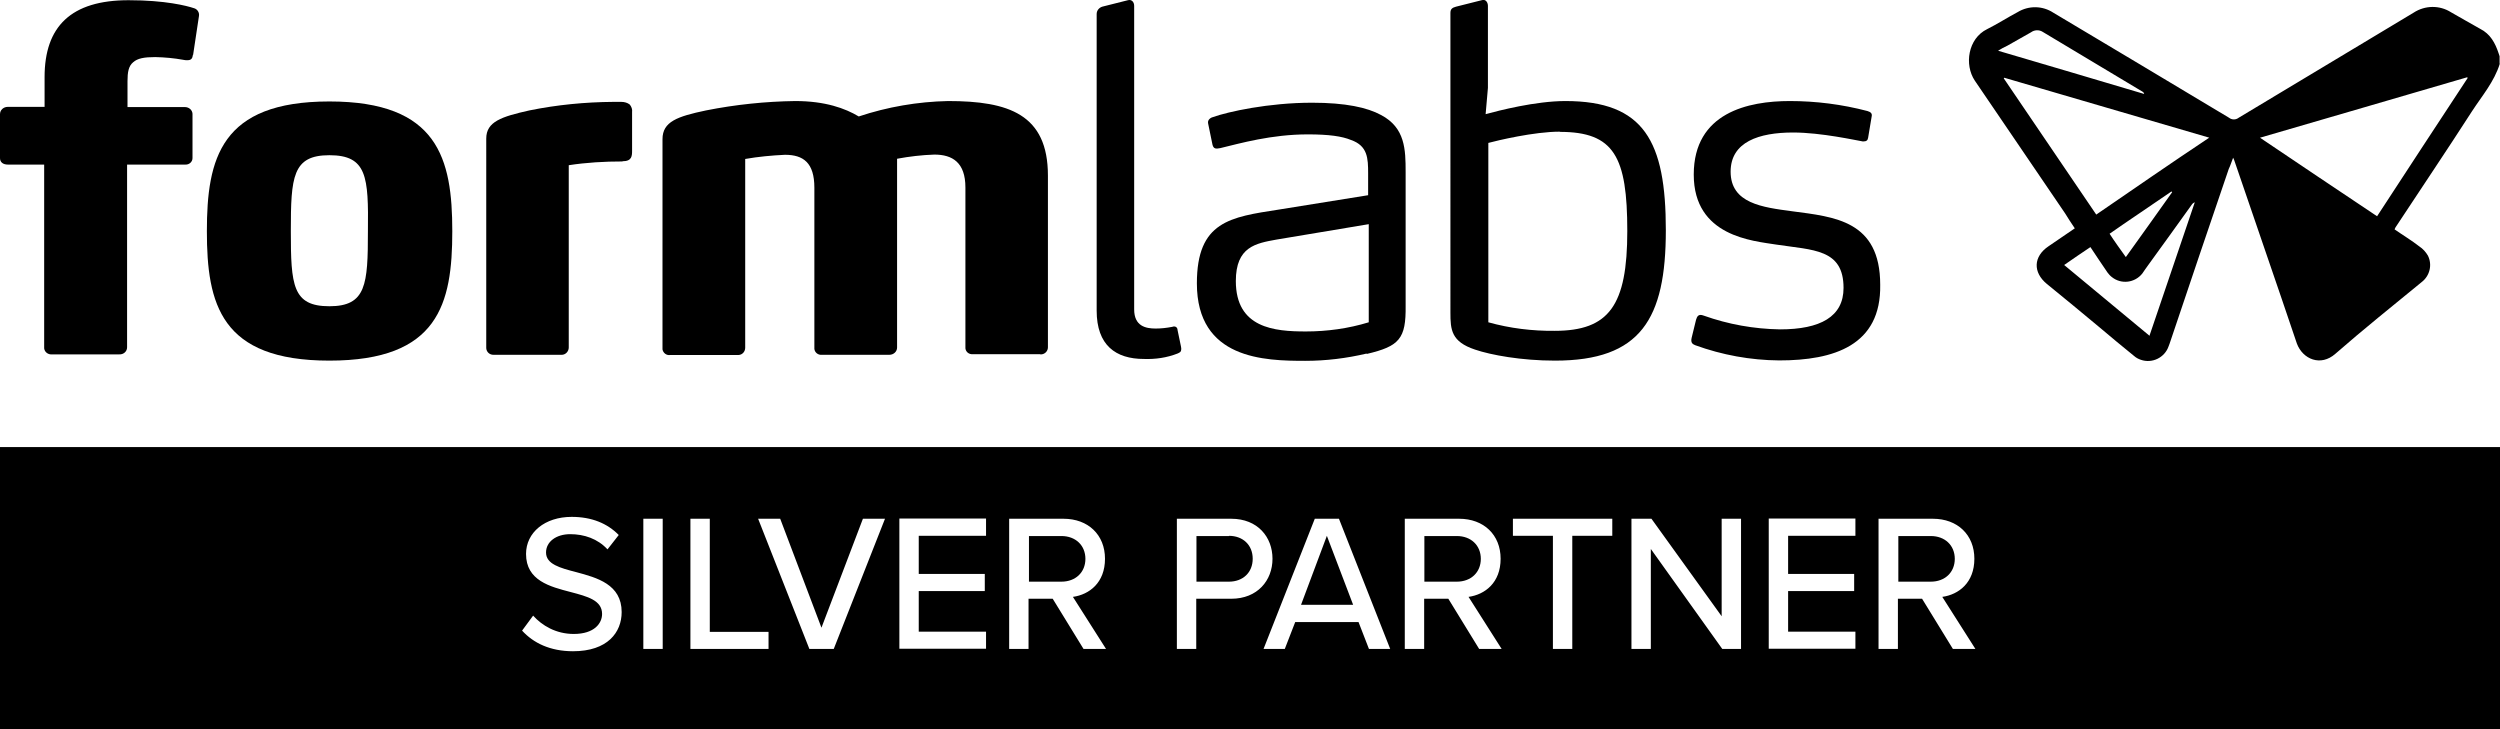
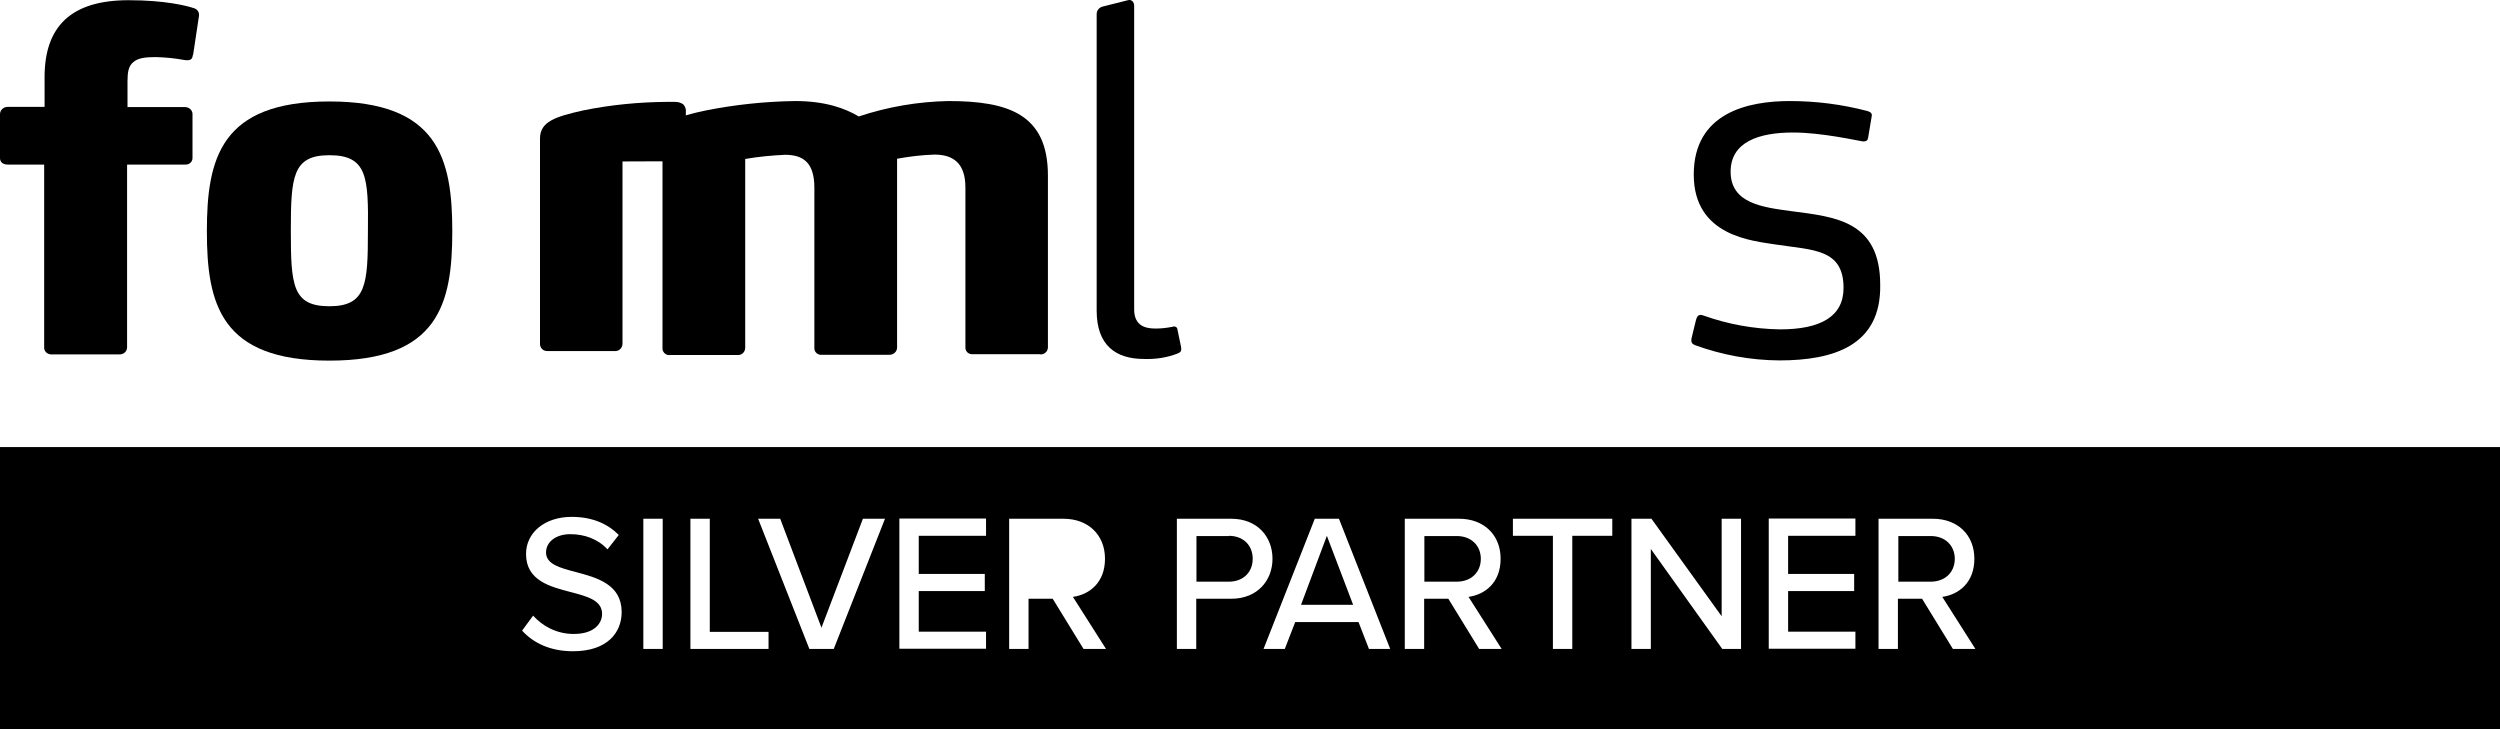
<svg xmlns="http://www.w3.org/2000/svg" id="uuid-2632030e-1150-48a1-aa4e-a74d6c3d00ac" width="120" height="35" viewBox="0 0 120 35">
  <path d="m9.26,2.63c-.02.17-.08.26-.26.26-.07,0-.14,0-.21-.02-.44-.08-.89-.12-1.34-.13-.53,0-.85.06-1.06.25-.22.18-.27.48-.27.91v1.24h2.76c.19,0,.35.14.36.32v2.13c0,.18-.16.32-.34.31,0,0-.02,0-.03,0h-2.77v8.77c0,.2-.17.35-.37.34h-3.23c-.19.02-.36-.11-.38-.29,0-.02,0-.03,0-.05V7.9H.38c-.23,0-.38-.11-.38-.31v-2.11c0-.2.17-.35.37-.35h1.77v-1.43C2.14,1.27,3.41.01,6.17.01c1.77,0,2.8.27,3.13.38.17.04.28.21.25.38l-.28,1.86Z" />
  <path d="m15.81,7.45c-1.77,0-1.85,1.04-1.85,3.64s.08,3.61,1.85,3.61,1.85-1.04,1.85-3.61c.03-2.6-.04-3.64-1.85-3.64m0,9.86c-5.22,0-5.88-2.72-5.88-6.21s.66-6.23,5.88-6.23,5.9,2.74,5.9,6.23-.66,6.21-5.9,6.21" />
-   <path d="m29.88,7.75c-.87,0-1.73.05-2.58.18v8.75c0,.18-.14.34-.32.35-.02,0-.03,0-.05,0h-3.23c-.19.01-.35-.13-.36-.32,0,0,0-.02,0-.03V6.65c0-.81.73-1.05,2.07-1.35,1.33-.27,2.67-.4,4.03-.41h.38c.15,0,.3.04.41.13.08.1.13.23.11.36v1.83c0,.27,0,.53-.46.53" />
+   <path d="m29.88,7.75v8.75c0,.18-.14.34-.32.35-.02,0-.03,0-.05,0h-3.23c-.19.01-.35-.13-.36-.32,0,0,0-.02,0-.03V6.65c0-.81.73-1.05,2.07-1.35,1.33-.27,2.67-.4,4.03-.41h.38c.15,0,.3.04.41.13.08.1.13.23.11.36v1.83c0,.27,0,.53-.46.53" />
  <path d="m49.93,17h-3.23c-.18.02-.34-.1-.36-.28,0-.02,0-.04,0-.06v-7.66c0-1.2-.62-1.58-1.49-1.58-.6.02-1.2.09-1.79.2v9.06c0,.2-.17.35-.37.35,0,0-.02,0-.02,0h-3.22c-.18.02-.34-.11-.36-.28,0-.02,0-.04,0-.06v-7.68c0-1.2-.53-1.58-1.41-1.58-.64.03-1.28.09-1.91.2v9.06c0,.18-.13.34-.32.35-.02,0-.03,0-.05,0h-3.23c-.18.03-.34-.1-.37-.27,0-.02,0-.05,0-.07V6.68c0-.84.71-1.09,2.09-1.38,1.41-.28,2.84-.43,4.28-.45,1.44,0,2.4.35,3.05.74,1.38-.46,2.83-.71,4.29-.74,2.9,0,4.79.63,4.79,3.58v8.24c0,.18-.14.33-.32.34-.01,0-.02,0-.04,0" />
  <path d="m56.7,16.74c0,.17-.08.18-.18.23-.51.2-1.06.28-1.61.26-1.36,0-2.27-.66-2.27-2.32V.67c0-.16.11-.3.27-.35l1.23-.31c.17-.05.3.08.3.27v14.57c0,.81.56.92,1.03.92.27,0,.53-.03.79-.08l.08-.02c.09-.01.17.05.18.14,0,0,0,.01,0,.02l.16.77s.02.09.02.13" />
-   <path d="m65.7,10.76l-4.43.74c-.99.18-1.95.34-1.95,1.99,0,2.26,1.85,2.42,3.36,2.42,1.02,0,2.04-.14,3.02-.44v-4.71Zm-.1,6.21c-.97.23-1.96.35-2.95.35-1.95,0-5.2-.07-5.2-3.72,0-2.98,1.61-3.18,3.93-3.54l4.29-.69v-1.05c0-.72-.02-1.32-.82-1.6-.43-.18-1.06-.27-2.07-.27-1.76,0-3.25.43-4.21.66-.23.05-.32.02-.37-.16l-.21-1.02c-.05-.2.17-.3.23-.31.73-.26,2.68-.69,4.76-.69,1.61,0,2.65.23,3.31.59,1.16.61,1.18,1.66,1.18,2.74v6.42c.02,1.58-.3,1.94-1.87,2.31" />
-   <path d="m74.87,6.32c-1.24,0-3.02.43-3.43.54v8.61c1.04.29,2.11.42,3.18.41,2.62,0,3.49-1.22,3.49-4.79s-.63-4.76-3.24-4.76m-3.56-.85c.62-.17,2.4-.63,3.83-.63,3.78,0,4.82,1.93,4.82,6.2s-1.21,6.26-5.32,6.26c-1.61,0-3.08-.27-3.84-.53-1.14-.38-1.18-.95-1.18-1.78V.62c0-.18.08-.25.27-.3l1.23-.31c.21-.07.3.13.3.27v3.94" />
  <path d="m85.4,17.3c-1.37-.01-2.74-.26-4.03-.73-.12-.05-.23-.11-.17-.36l.21-.86c.05-.16.11-.3.37-.2,1.18.42,2.41.64,3.66.66,1.94,0,3.05-.61,3.05-1.99,0-1.88-1.46-1.81-3.23-2.08-1.11-.18-3.96-.38-3.96-3.36s2.62-3.53,4.61-3.53c1.26,0,2.51.16,3.73.48.17.05.23.13.2.26l-.17,1.02c-.02.13-.08.18-.25.18-.31-.05-2-.43-3.35-.43-1.64,0-3,.45-3,1.88,0,1.53,1.54,1.71,2.95,1.9,2.03.27,4.23.44,4.23,3.53.05,2.91-2.22,3.63-4.85,3.63" />
-   <path d="m104.26,9.22l-.03-.03c-.98.68-1.97,1.33-2.97,2.03.26.4.51.74.78,1.12.75-1.05,1.5-2.09,2.22-3.11h0Zm-8.37-6.79c2.37.69,4.69,1.39,7.03,2.08-.01-.05-.04-.09-.08-.11-1.59-.96-3.2-1.91-4.79-2.87-.17-.11-.4-.1-.56.02-.38.21-.76.43-1.13.64-.16.07-.31.16-.46.25h0Zm7.29,13.67c.73-2.14,1.45-4.27,2.17-6.39-.06.02-.11.06-.15.12-.69.97-1.39,1.93-2.09,2.9-.1.13-.18.26-.28.4-.36.45-1.01.53-1.46.17-.08-.06-.15-.14-.21-.22-.28-.4-.55-.82-.82-1.22-.43.28-.82.56-1.26.86,1.37,1.14,2.73,2.26,4.1,3.4m2.87-9.51l-9.85-2.88s0,.02-.02.03c1.48,2.18,2.95,4.35,4.44,6.54,1.81-1.24,3.57-2.46,5.42-3.69m12.41-2.87s-.02-.03-.03-.03c-3.3.96-6.59,1.93-9.94,2.9,1.89,1.27,3.74,2.52,5.62,3.77,1.45-2.22,2.9-4.44,4.35-6.64h.01Zm1.54-.68c-.27.87-.86,1.55-1.34,2.29-1.19,1.85-2.42,3.67-3.63,5.51-.03.04-.06.09-.08.15.4.28.82.53,1.19.82.17.11.31.27.41.44.22.44.09.97-.3,1.27-1.39,1.14-2.79,2.26-4.14,3.44-.71.63-1.57.26-1.85-.49-.98-2.91-1.99-5.81-2.98-8.72-.02-.07-.05-.14-.08-.2-.08.2-.13.38-.21.54-.94,2.75-1.87,5.5-2.79,8.24-.03.1-.07.2-.1.28-.19.54-.79.83-1.33.64-.12-.04-.23-.1-.32-.18-.56-.46-1.13-.92-1.69-1.4-.82-.69-1.67-1.38-2.5-2.06-.68-.56-.65-1.32.08-1.81.41-.28.82-.56,1.26-.86-.17-.25-.32-.48-.46-.71l-4.34-6.38c-.51-.76-.33-2.02.59-2.47.5-.25.98-.56,1.47-.82.53-.32,1.19-.31,1.71.03,2.82,1.68,5.63,3.36,8.43,5.04.14.11.33.11.47,0,2.8-1.68,5.6-3.36,8.39-5.04.55-.36,1.25-.37,1.8-.02.47.26.93.54,1.39.79.5.25.73.69.89,1.17l.05.15v.35Z" />
-   <path d="m52.1,26.83c0-.66-.48-1.1-1.15-1.1h-1.56v2.19h1.56c.67,0,1.15-.44,1.15-1.1Z" />
  <polygon points="62.45 29.03 64.95 29.03 63.69 25.72 62.45 29.03" />
  <path d="m0,21.46v13.54h120v-13.54H0Zm27.51,9.8c-1.11,0-1.91-.4-2.45-.99l.53-.72c.42.47,1.09.88,1.95.88,1,0,1.36-.52,1.36-.96,0-.66-.71-.84-1.5-1.05-1-.26-2.15-.55-2.15-1.83,0-1.03.9-1.78,2.19-1.78.96,0,1.71.31,2.26.87l-.54.69c-.47-.51-1.12-.73-1.79-.73s-1.16.36-1.16.88c0,.56.67.74,1.44.94,1.01.27,2.19.59,2.19,1.92,0,.97-.67,1.88-2.34,1.88Zm4.3-.11h-.93v-6.25h.93v6.25Zm5.08,0h-3.75v-6.25h.93v5.43h2.82v.82Zm3.12,0h-1.16l-2.46-6.25h1.06l1.98,5.23,1.99-5.23h1.06l-2.46,6.25Zm7.32-5.43h-3.23v1.83h3.17v.82h-3.17v1.95h3.23v.82h-4.16v-6.25h4.16v.82Zm4.68,5.43l-1.48-2.41h-1.16v2.41h-.93v-6.25h2.61c1.18,0,1.99.77,1.99,1.92s-.75,1.72-1.54,1.83l1.59,2.5h-1.08Zm7.09-2.41h-1.68v2.41h-.93v-6.25h2.61c1.27,0,1.98.88,1.98,1.92s-.72,1.92-1.98,1.92Zm6.61,2.41l-.5-1.29h-3.04l-.5,1.29h-1.02l2.46-6.25h1.16l2.46,6.25h-1.02Zm5.29,0l-1.48-2.41h-1.16v2.41h-.93v-6.25h2.61c1.18,0,1.99.77,1.99,1.92s-.75,1.72-1.54,1.83l1.59,2.5h-1.08Zm6.39-5.43h-1.92v5.43h-.93v-5.43h-1.92v-.82h4.77v.82Zm6.18,5.43h-.9l-3.43-4.8v4.8h-.93v-6.25h.96l3.37,4.68v-4.68h.93v6.25Zm5.49-5.43h-3.23v1.83h3.17v.82h-3.17v1.95h3.23v.82h-4.16v-6.25h4.16v.82Zm4.68,5.43l-1.48-2.41h-1.16v2.41h-.93v-6.25h2.61c1.18,0,1.99.77,1.99,1.92s-.75,1.72-1.54,1.83l1.59,2.5h-1.08Z" />
  <path d="m58.99,25.73h-1.56v2.19h1.56c.67,0,1.14-.44,1.14-1.1s-.47-1.1-1.14-1.1Z" />
  <path d="m93.83,26.83c0-.66-.48-1.1-1.15-1.1h-1.56v2.19h1.56c.67,0,1.15-.44,1.15-1.1Z" />
  <path d="m71.08,26.83c0-.66-.48-1.1-1.15-1.1h-1.56v2.19h1.56c.67,0,1.15-.44,1.15-1.1Z" />
</svg>